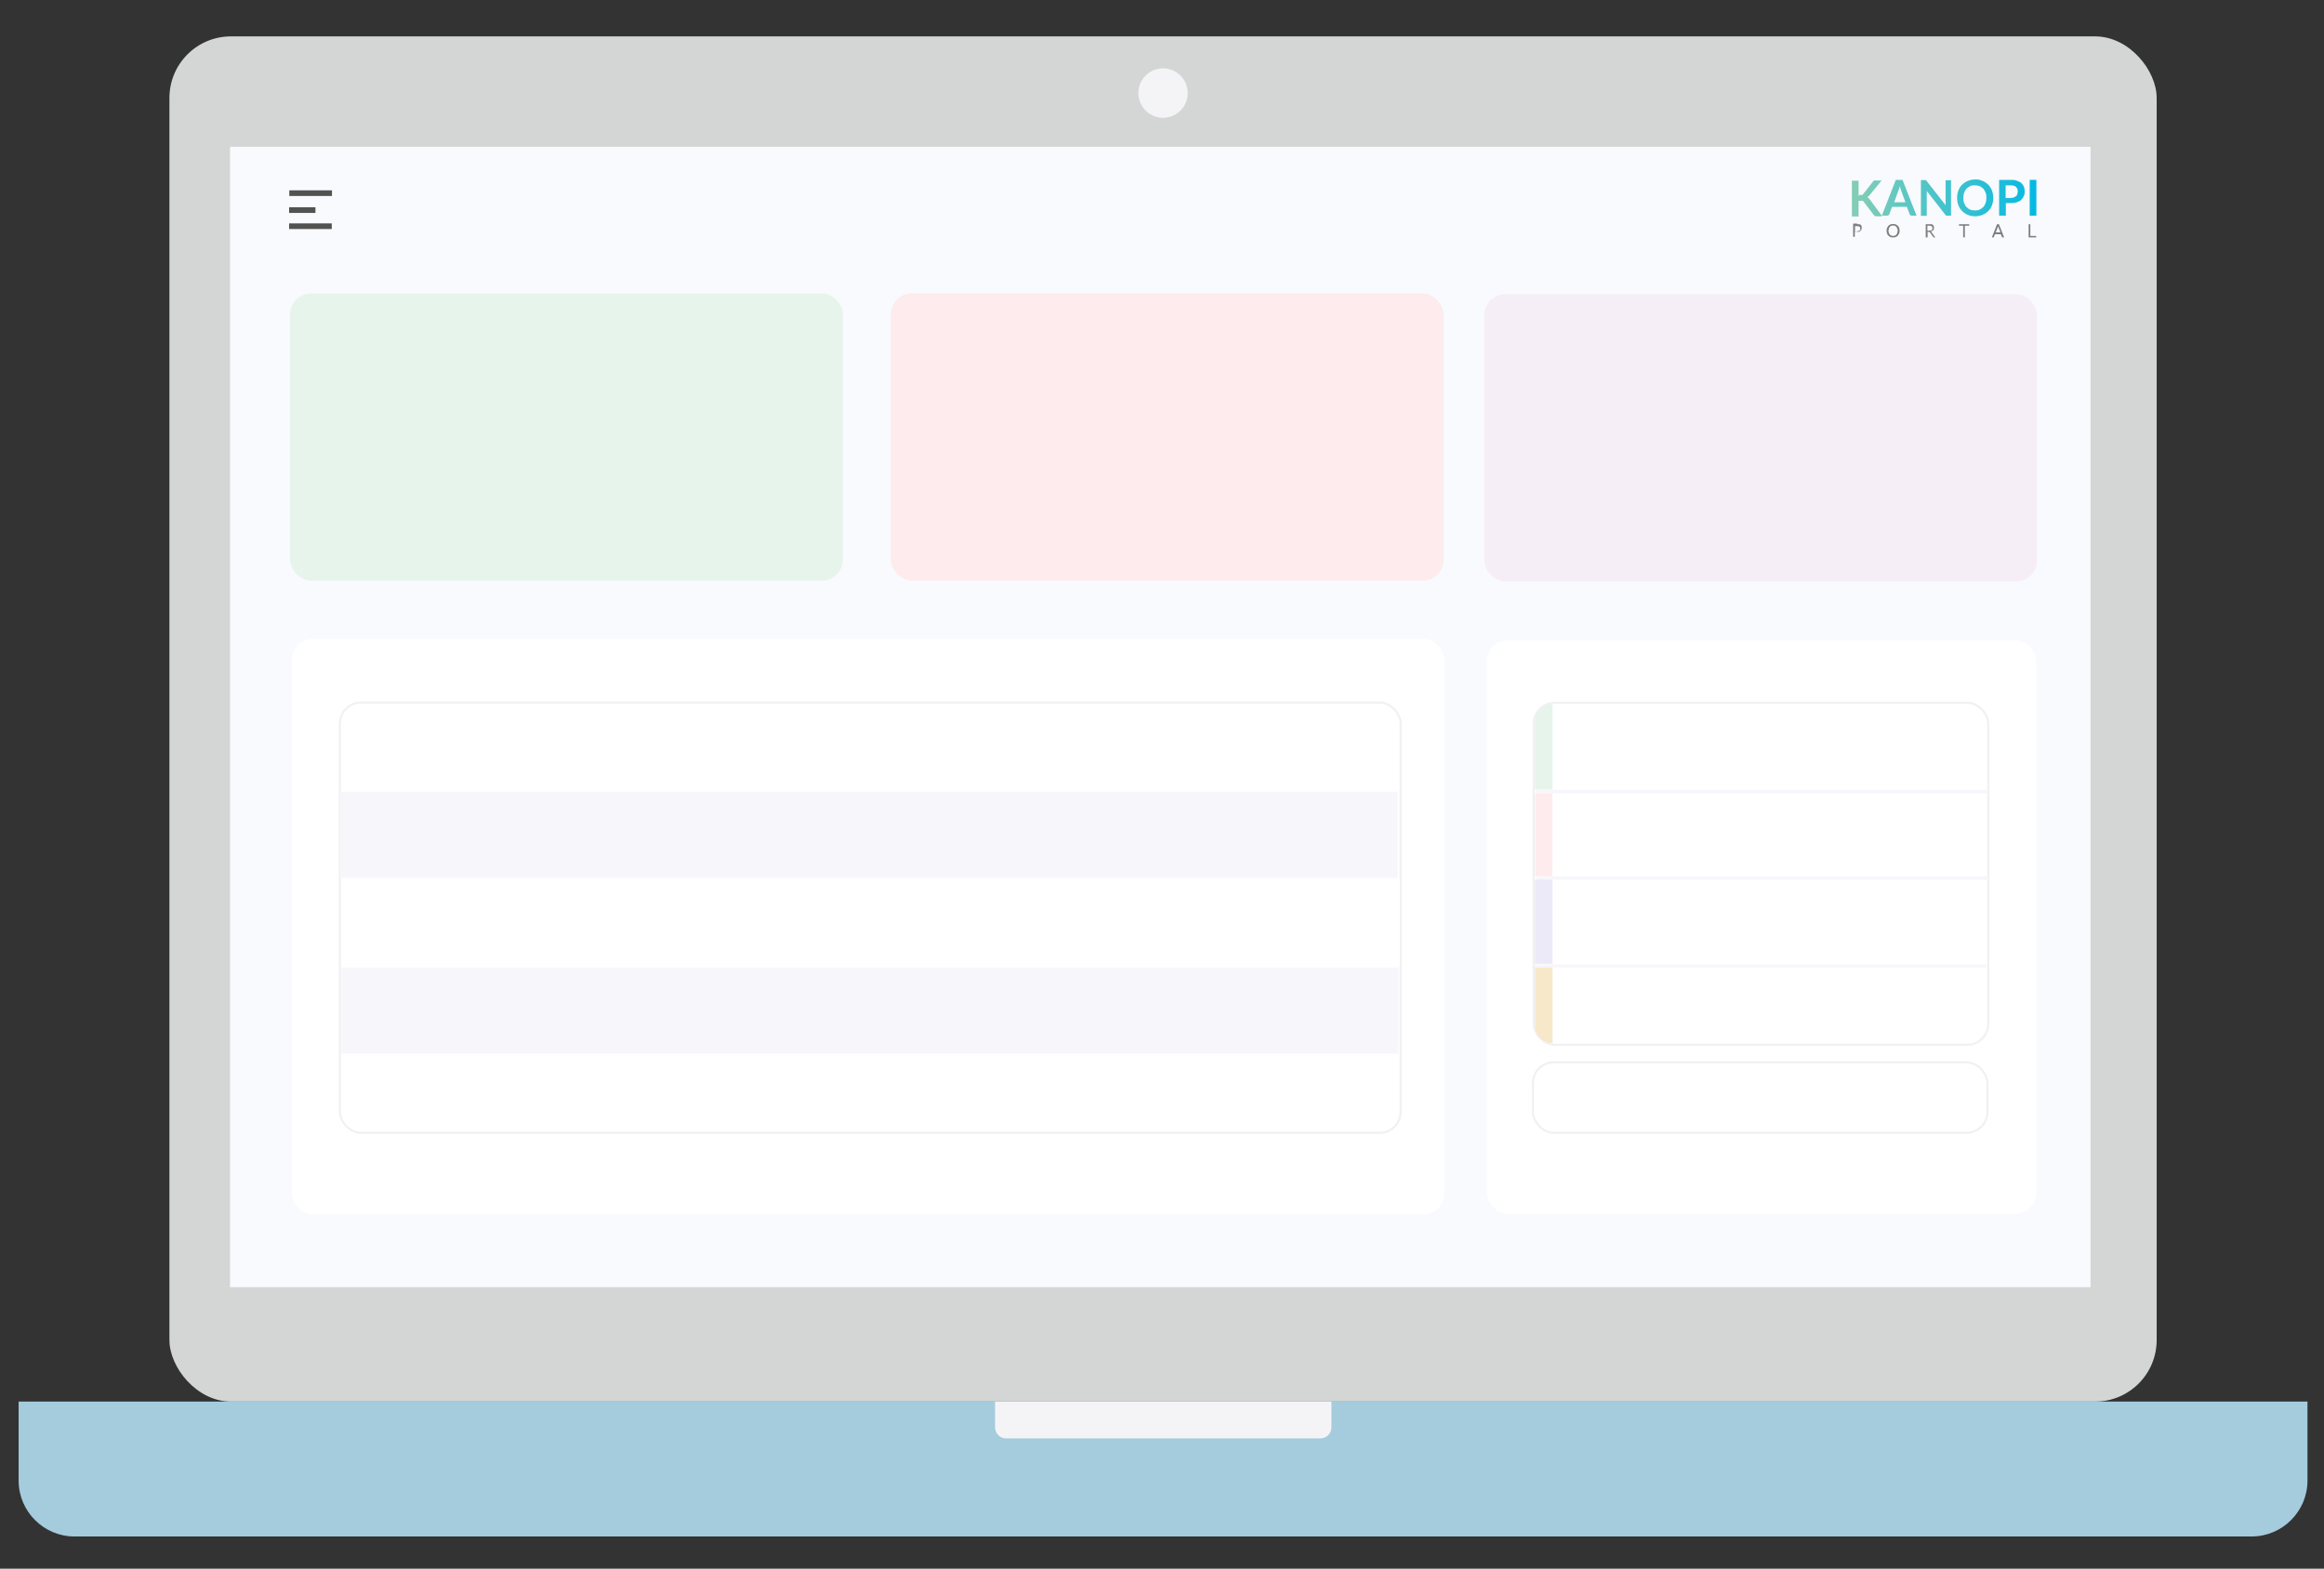
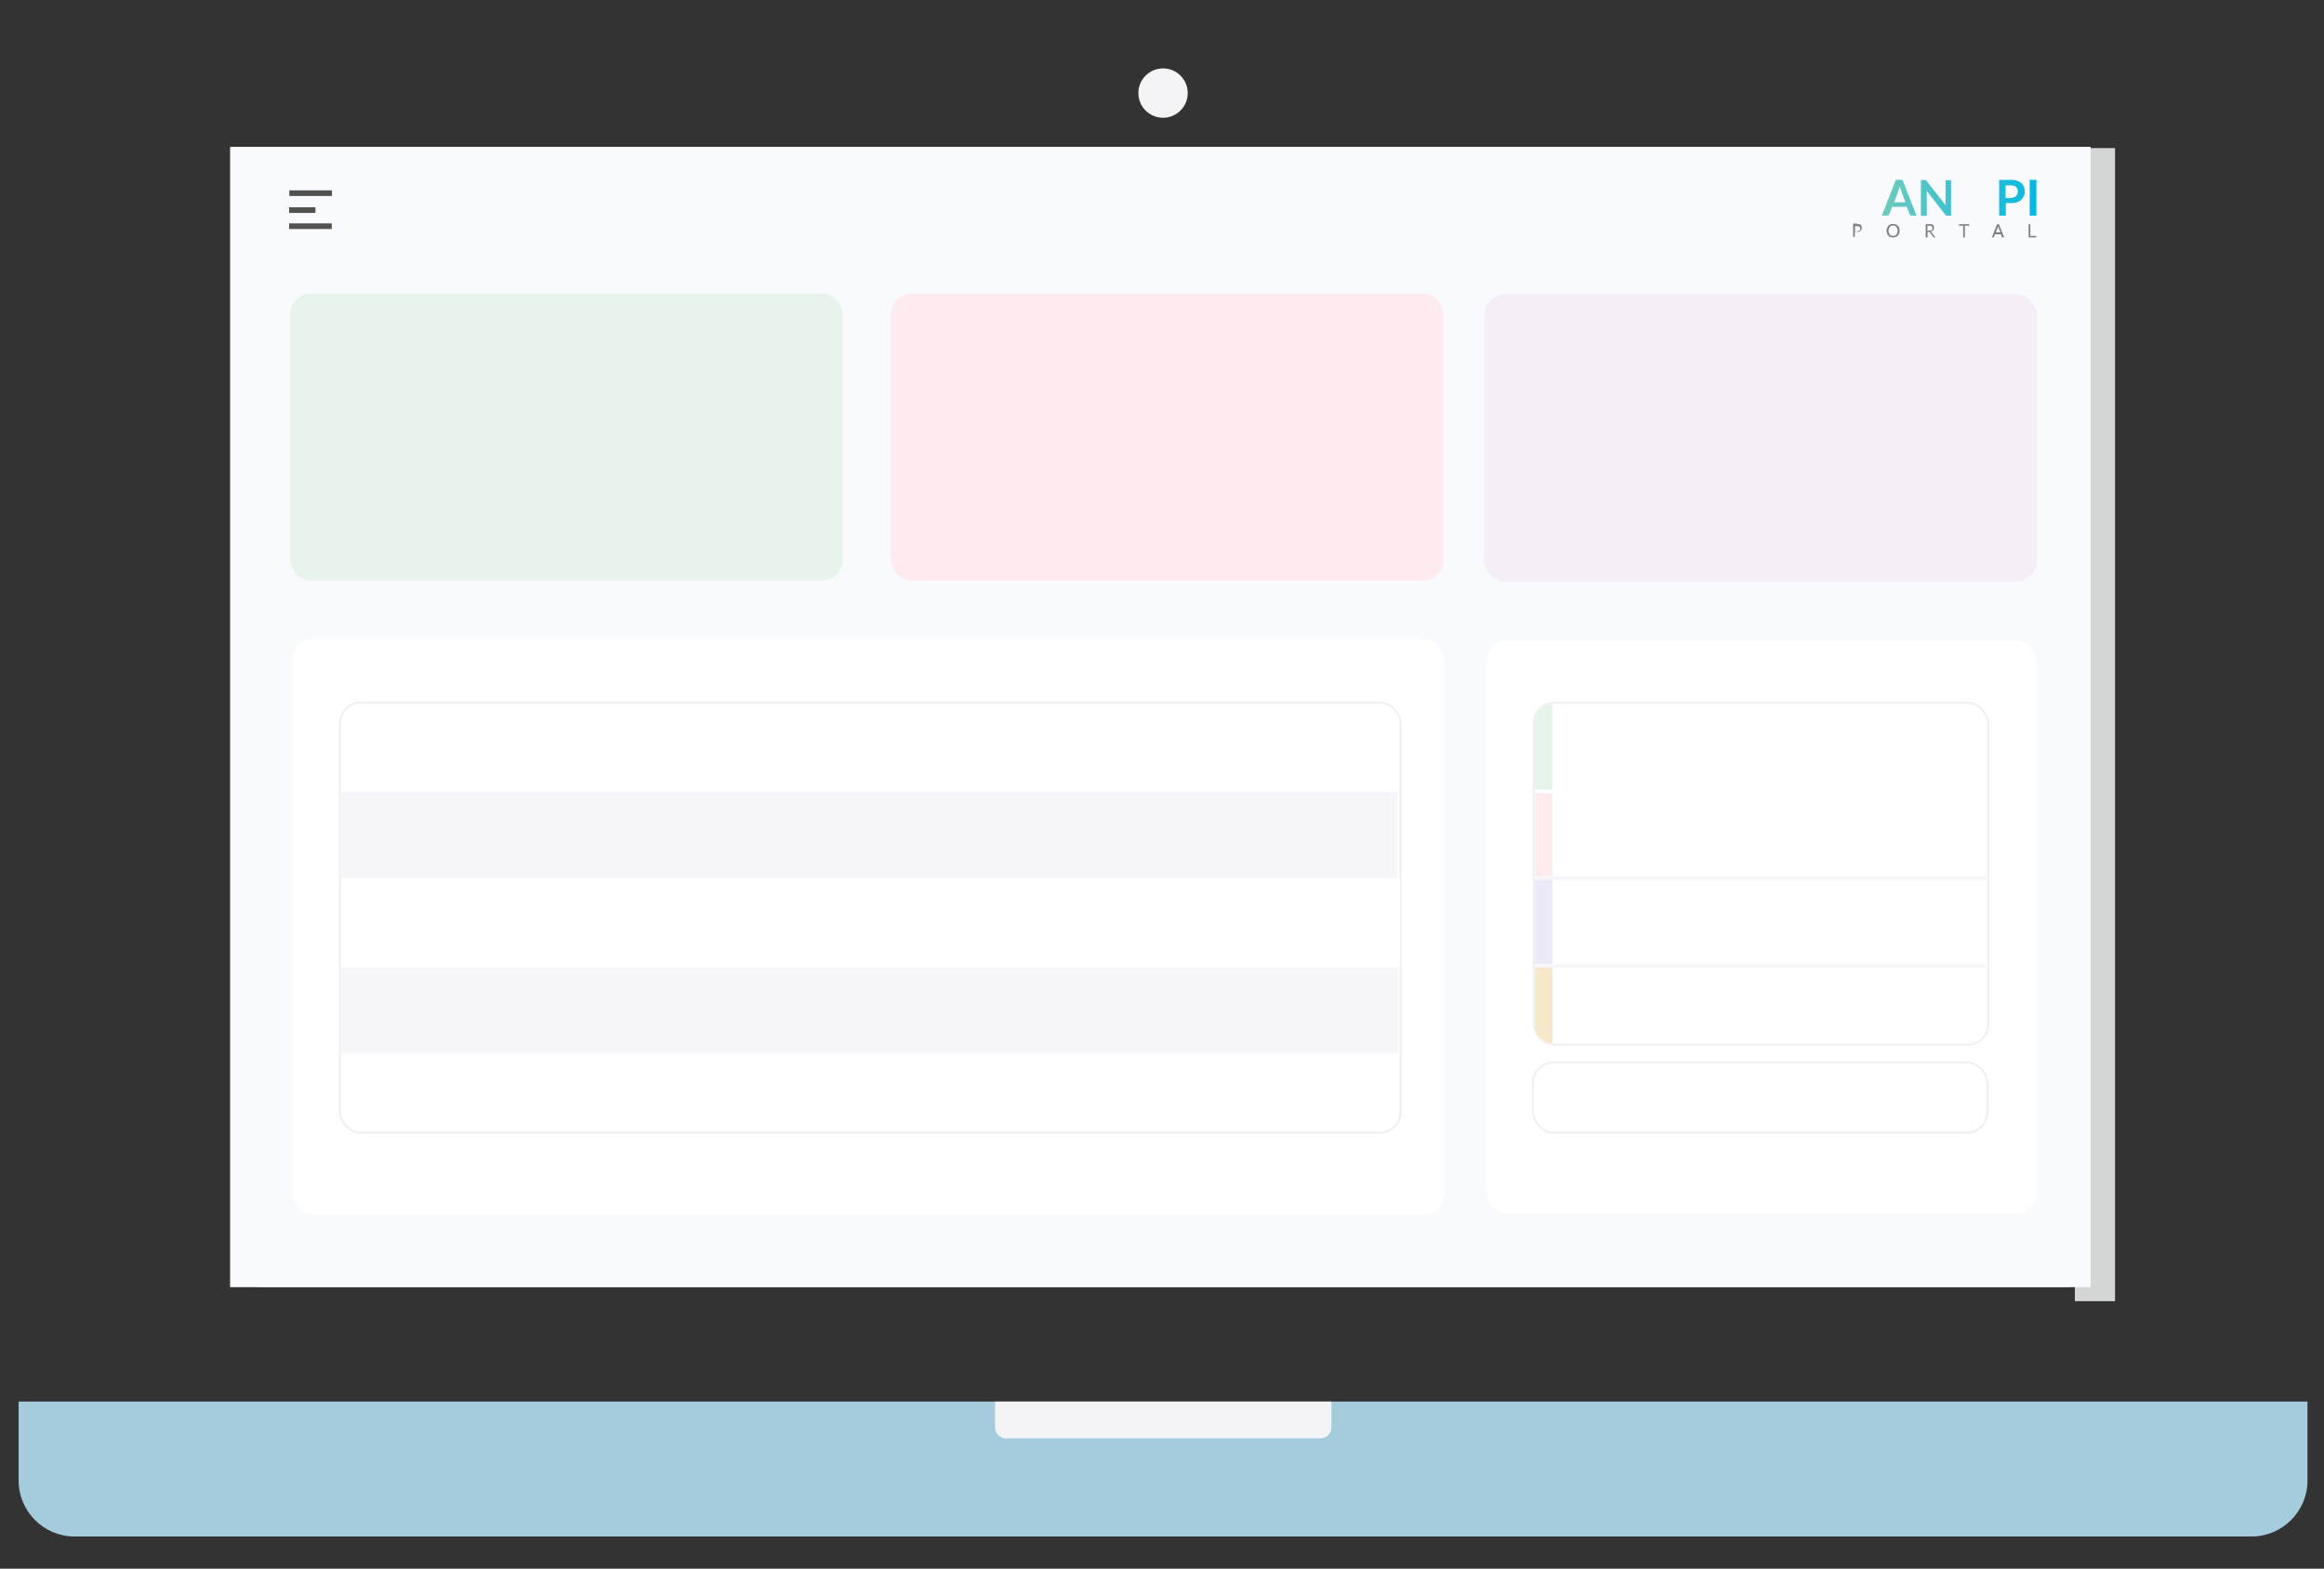
<svg xmlns="http://www.w3.org/2000/svg" id="Layer_1" version="1.1" viewBox="0 0 1111 750">
  <rect x="0" y="0" width="1111" height="750" fill="#333333" stroke="none" />
  <defs>
    <style>
      .st0 {
        fill: #fdeaed;
      }

      .st1 {
        fill: url(#linear-gradient2);
      }

      .st2 {
        fill: url(#linear-gradient1);
      }

      .st3 {
        fill: url(#linear-gradient3);
      }

      .st4 {
        fill: url(#linear-gradient5);
      }

      .st5 {
        fill: url(#linear-gradient4);
      }

      .st6, .st7 {
        fill: #7db2ab;
      }

      .st8 {
        fill: #d4d6d6;
      }

      .st9 {
        fill: #525251;
      }

      .st10 {
        fill: url(#linear-gradient);
      }

      .st11 {
        fill: #7d7e7e;
      }

      .st12 {
        fill: #dae2ec;
      }

      .st13 {
        fill: #fff;
      }

      .st14 {
        fill: #f69577;
      }

      .st15 {
        fill: #f7f6fb;
      }

      .st16 {
        fill: #f4f4f6;
      }

      .st17 {
        fill: #f7e8c9;
      }

      .st18 {
        fill: #a4ccdd;
      }

      .st19 {
        fill: #f6eef6;
      }

      .st20 {
        fill: #fdebee;
      }

      .st21 {
        fill: none;
        stroke: #f1f0f2;
        stroke-miterlimit: 10;
      }

      .st22 {
        fill: #e7f4eb;
      }

      .st23 {
        fill: #f8fafd;
      }

      .st24 {
        fill: #eceaf9;
      }

      .st7 {
        isolation: isolate;
        opacity: .5;
      }
    </style>
    <linearGradient id="linear-gradient" x1="885.7" y1="342.6" x2="973.5" y2="342.6" gradientTransform="translate(0 -248)" gradientUnits="userSpaceOnUse">
      <stop offset="0" stop-color="#85cdb5" />
      <stop offset="1" stop-color="#03b9e3" />
    </linearGradient>
    <linearGradient id="linear-gradient1" x1="885.6" y1="342.5" x2="973.5" y2="342.5" gradientTransform="translate(0 -248)" gradientUnits="userSpaceOnUse">
      <stop offset="0" stop-color="#85cdb5" />
      <stop offset="1" stop-color="#03b9e3" />
    </linearGradient>
    <linearGradient id="linear-gradient2" x1="885.6" y1="342.5" x2="973.5" y2="342.5" gradientTransform="translate(0 -248)" gradientUnits="userSpaceOnUse">
      <stop offset="0" stop-color="#85cdb5" />
      <stop offset="1" stop-color="#03b9e3" />
    </linearGradient>
    <linearGradient id="linear-gradient3" x1="885.6" y1="342.6" x2="973.5" y2="342.6" gradientTransform="translate(0 -248)" gradientUnits="userSpaceOnUse">
      <stop offset="0" stop-color="#85cdb5" />
      <stop offset="1" stop-color="#03b9e3" />
    </linearGradient>
    <linearGradient id="linear-gradient4" x1="885.6" y1="342.5" x2="973.5" y2="342.5" gradientTransform="translate(0 -248)" gradientUnits="userSpaceOnUse">
      <stop offset="0" stop-color="#85cdb5" />
      <stop offset="1" stop-color="#03b9e3" />
    </linearGradient>
    <linearGradient id="linear-gradient5" x1="885.6" y1="342.5" x2="973.5" y2="342.5" gradientTransform="translate(0 -248)" gradientUnits="userSpaceOnUse">
      <stop offset="0" stop-color="#85cdb5" />
      <stop offset="1" stop-color="#03b9e3" />
    </linearGradient>
  </defs>
  <g>
    <g>
-       <rect class="st8" x="81" y="17.4" width="950" height="652.7" rx="29.4" ry="29.4" />
      <rect class="st12" x="122.9" y="72.1" width="866.2" height="543.2" />
      <circle class="st16" cx="556" cy="44.5" r="11.8" />
    </g>
    <g>
      <path class="st18" d="M9,670.1h1094.1v37.8c0,14.7-12,26.7-26.7,26.7H35.6c-14.7,0-26.7-12-26.7-26.7v-37.8h.1Z" />
      <path class="st16" d="M475.6,670.1h160.9v12.3c0,3-2.4,5.3-5.3,5.3h-150.2c-3,0-5.3-2.4-5.3-5.3v-12.3h-.1Z" />
    </g>
    <rect class="st14" x="122.9" y="72.1" width="866.2" height="55.9" />
    <rect class="st16" x="456" y="192.8" width="231.5" height="143.2" />
    <rect class="st16" x="724.6" y="192.8" width="231.5" height="143.2" />
    <rect class="st16" x="155.9" y="192.8" width="267" height="366.3" />
    <rect class="st16" x="456" y="369.3" width="500.1" height="37.9" />
    <rect class="st16" x="456" y="441.4" width="500.1" height="37.9" />
    <g>
      <g>
        <polygon class="st7" points="250.5 434.6 321.8 347 393.1 434.7 250.5 434.6" />
        <polygon class="st6" points="185.8 434.6 269.9 331.2 354 434.7 185.8 434.6" />
      </g>
      <circle class="st14" cx="301.4" cy="331.2" r="13.9" />
    </g>
  </g>
  <rect class="st22" x="141" y="135" width="261" height="130" />
  <rect class="st0" x="424" y="132" width="263" height="131" />
  <rect class="st19" x="710" y="131" width="263" height="138" />
  <rect class="st13" x="149" y="348" width="524" height="34" />
  <rect class="st13" x="153.5" y="432.5" width="524" height="34" />
  <rect class="st13" x="150.5" y="528.5" width="524" height="34" />
  <rect class="st15" x="149.5" y="388.5" width="524" height="34" />
  <rect class="st15" x="151.5" y="486.5" width="524" height="34" />
  <rect class="st13" x="145" y="313" width="112" height="20" />
  <rect class="st13" x="724" y="349" width="83" height="32" />
  <rect class="st13" x="723.5" y="397.5" width="83" height="32" />
  <rect class="st13" x="722" y="438.5" width="83" height="32" />
  <rect class="st13" x="726" y="483.5" width="83" height="32" />
  <rect class="st13" x="714" y="535" width="253" height="40" />
  <rect class="st13" x="712" y="311" width="66" height="21" />
  <rect class="st13" x="899" y="82" width="80" height="32" />
  <rect class="st8" x="991.9" y="70.8" width="19.2" height="551.3" />
  <rect class="st23" x="110" y="70.2" width="889.4" height="545.2" />
  <g>
-     <path class="st10" d="M888.8,93.2h.7c.3,0,.5,0,.7,0,.2,0,.4-.2.5-.4l4.7-6c.2-.3.4-.4.6-.5s.5,0,.8,0h2.7l-5.8,7.1c-.3.4-.7.7-1.1.9.3,0,.5.2.7.4.2.2.4.4.6.7l5.9,8h-2.8c-.4,0-.7,0-.8-.2s-.3-.3-.5-.5l-4.8-6.3c0-.2-.3-.4-.5-.4s-.5,0-.9,0h-1v7.5h-3.2v-17.1h3.2v7.2h.3Z" />
    <path class="st2" d="M916.5,103.1h-2.5c-.3,0-.5,0-.7-.2-.2,0-.3-.3-.4-.5l-1.3-3.5h-7.1l-1.3,3.5c0,.2-.2.4-.4.5s-.4.2-.7.2h-2.5l6.7-17.1h3.2l6.7,17.1h.3ZM910.9,96.7l-2.1-5.7c0-.3-.2-.6-.3-.9,0-.4-.2-.7-.3-1.1,0,.4-.2.8-.3,1.1,0,.4-.2.7-.3.9l-2.1,5.7h5.4,0Z" />
    <path class="st1" d="M932.7,86v17.1h-1.6c-.3,0-.5,0-.6,0-.2,0-.3-.2-.5-.4l-8.9-11.4v11.9h-2.8v-17.1h2.4s0,0,.2.2,0,.2.2.3l9,11.5v-11.9h2.8-.2Z" />
-     <path class="st3" d="M952.9,94.6c0,1.3-.2,2.4-.6,3.5-.4,1.1-1,2-1.8,2.8s-1.7,1.4-2.7,1.8-2.2.7-3.6.7-2.5-.2-3.5-.7c-1.1-.4-2-1.1-2.7-1.8s-1.4-1.7-1.8-2.8-.6-2.2-.6-3.5.2-2.4.6-3.5c.4-1.1,1-2,1.8-2.8s1.7-1.4,2.7-1.8c1.1-.4,2.2-.7,3.5-.7s1.7,0,2.5.3,1.5.5,2.1.9,1.2.8,1.7,1.3.9,1.1,1.3,1.8c.4.6.6,1.4.8,2.1s.3,1.5.3,2.4ZM949.6,94.6c0-.9,0-1.8-.4-2.5-.3-.7-.6-1.4-1.1-1.9s-1-.9-1.7-1.2c-.7-.3-1.4-.4-2.3-.4s-1.6,0-2.3.4-1.2.7-1.7,1.2-.8,1.2-1.1,1.9c-.3.7-.4,1.6-.4,2.5s0,1.8.4,2.5c.3.7.6,1.4,1.1,1.9s1,.9,1.7,1.2,1.4.4,2.3.4,1.6,0,2.3-.4,1.2-.7,1.7-1.2.8-1.1,1.1-1.9c.3-.7.4-1.6.4-2.5Z" />
    <path class="st5" d="M961.2,86c1.1,0,2.1,0,3,.4.8.3,1.5.6,2.1,1.1.5.5.9,1.1,1.2,1.7.3.7.4,1.4.4,2.2s0,1.6-.4,2.3c-.3.7-.7,1.3-1.2,1.8s-1.2.9-2.1,1.2c-.8.3-1.8.4-2.9.4h-2.4v6h-3.2v-17.1h5.6,0ZM961.2,94.6c.6,0,1.1,0,1.5-.2s.8-.4,1.1-.6c.3-.3.5-.6.6-1s.2-.8.2-1.3,0-.9-.2-1.2-.4-.7-.6-.9c-.3-.3-.6-.5-1.1-.6s-.9-.2-1.5-.2h-2.4v6.1h2.4Z" />
    <path class="st4" d="M973.5,103.1h-3.2v-17.1h3.2v17.1Z" />
  </g>
  <g>
    <path class="st11" d="M887.9,107.2c.4,0,.7,0,1,0,.3,0,.5.2.7.4s.3.4.4.6c0,.2,0,.5,0,.8s0,.6-.2.8-.3.4-.4.6-.4.3-.7.4-.6,0-1,0h-1v2.4h-.8v-6.3h1.9ZM887.9,110.5h.6c0,0,.3-.2.5-.3,0,0,.2-.3.3-.4v-.5c0-.4,0-.7-.4-.9-.2-.2-.6-.3-1.1-.3h-1v2.6h1v-.2Z" />
    <path class="st11" d="M908.1,110.3c0,.5,0,.9-.2,1.3s-.4.7-.6,1-.6.5-1,.7-.8.2-1.3.2-.9,0-1.3-.2-.7-.4-1-.7-.5-.6-.6-1-.2-.8-.2-1.3,0-.9.2-1.3.4-.7.6-1c.3-.3.6-.5,1-.7s.8-.2,1.3-.2.9,0,1.3.2.7.4,1,.7c.3.3.5.6.6,1,.2.4.2.8.2,1.3ZM907.2,110.3c0-.4,0-.7-.2-1s-.3-.6-.4-.8-.4-.4-.7-.5-.6-.2-.9-.2-.6,0-.9.2c-.3,0-.5.3-.7.5s-.3.5-.4.8c0,.3-.2.7-.2,1s0,.7.2,1c0,.3.3.6.4.8s.4.4.7.5.6.2.9.2.6,0,.9-.2c.3,0,.5-.3.7-.5s.3-.5.4-.8c0-.3.2-.7.2-1Z" />
    <path class="st11" d="M925.2,113.5h-.7c-.2,0-.3,0-.3-.2l-1.6-2.2s0,0-.2-.2h-.9v2.6h-.9v-6.3h1.8c.4,0,.7,0,1,0,.3,0,.5.2.7.4.2.2.3.3.4.6s0,.5,0,.7,0,.4,0,.6-.2.4-.3.5c0,.2-.3.3-.5.4s-.4.2-.7.2c0,0,.2,0,.3.3l1.8,2.5h0ZM922.3,110.2h.7c.2,0,.4,0,.5-.3s.2-.2.3-.4v-.5c0-.4,0-.7-.4-.8-.2-.2-.6-.3-1.1-.3h-.9v2.4h.9Z" />
    <path class="st11" d="M941.3,107.9h-2v5.6h-.8v-5.6h-2v-.7h4.9v.7h-.1Z" />
    <path class="st11" d="M958,113.5h-.9c-.1,0,0,0,0,0l-.6-1.5h-2.8l-.6,1.5h0c0,.2,0,0-.2,0h-.7l2.5-6.3h.9l2.5,6.3h0ZM956.3,111.1l-1-2.6v-.6c0,.2,0,.4-.2.6l-1,2.6h2.3,0Z" />
    <path class="st11" d="M973.4,112.8v.7h-3.6v-6.3h.8v5.6h2.8Z" />
  </g>
  <rect class="st22" x="138.7" y="140.3" width="264.2" height="137.3" rx="10" ry="10" />
  <rect class="st20" x="425.9" y="140.3" width="264.2" height="137.3" rx="10" ry="10" />
  <rect class="st19" x="709.6" y="140.7" width="264.2" height="137.3" rx="10" ry="10" />
  <rect class="st13" x="139.5" y="305.5" width="551" height="275.1" rx="10" ry="10" />
  <g>
    <rect class="st13" x="162.5" y="335.9" width="507.1" height="205.7" rx="10" ry="10" />
    <rect class="st21" x="162.5" y="335.9" width="507.1" height="205.7" rx="10" ry="10" />
  </g>
  <rect class="st13" x="163.3" y="345.9" width="505.5" height="31.4" />
  <rect class="st15" x="162.7" y="378.5" width="505.5" height="41.3" />
  <rect class="st13" x="163.6" y="419.9" width="505.5" height="41.3" />
  <rect class="st15" x="163" y="462.5" width="505.5" height="41.3" />
  <rect class="st13" x="710.8" y="306.1" width="262.7" height="274.2" rx="10" ry="10" />
  <g>
    <rect class="st13" x="733.2" y="336" width="217.3" height="163.5" rx="10" ry="10" />
    <rect class="st21" x="733.2" y="336" width="217.3" height="163.5" rx="10" ry="10" />
  </g>
-   <rect class="st15" x="734.3" y="377.7" width="215.9" height="1.6" />
  <rect class="st15" x="734.5" y="419" width="215.9" height="1.6" />
  <rect class="st15" x="733.6" y="461" width="215.9" height="1.6" />
  <path class="st22" d="M742.2,336.8h0v40.7h-8.4v-32.4c0-4.6,3.7-8.4,8.4-8.4h0Z" />
  <path class="st17" d="M733.8,462.6h8.4v36.1h0c-4.6,0-8.4-3.7-8.4-8.4v-27.7h0Z" />
  <rect class="st20" x="733.9" y="379.3" width="8.2" height="39.6" />
  <rect class="st24" x="733.8" y="420.5" width="8.4" height="40.3" />
  <rect class="st9" x="138.3" y="91" width="20.4" height="2.7" />
  <rect class="st9" x="138.2" y="99.1" width="12.6" height="2.7" />
  <rect class="st9" x="138.2" y="106.8" width="20.4" height="2.7" />
  <g>
    <rect class="st13" x="732.8" y="507.9" width="217.3" height="33.7" rx="10" ry="10" />
    <rect class="st21" x="732.8" y="507.9" width="217.3" height="33.7" rx="10" ry="10" />
  </g>
</svg>